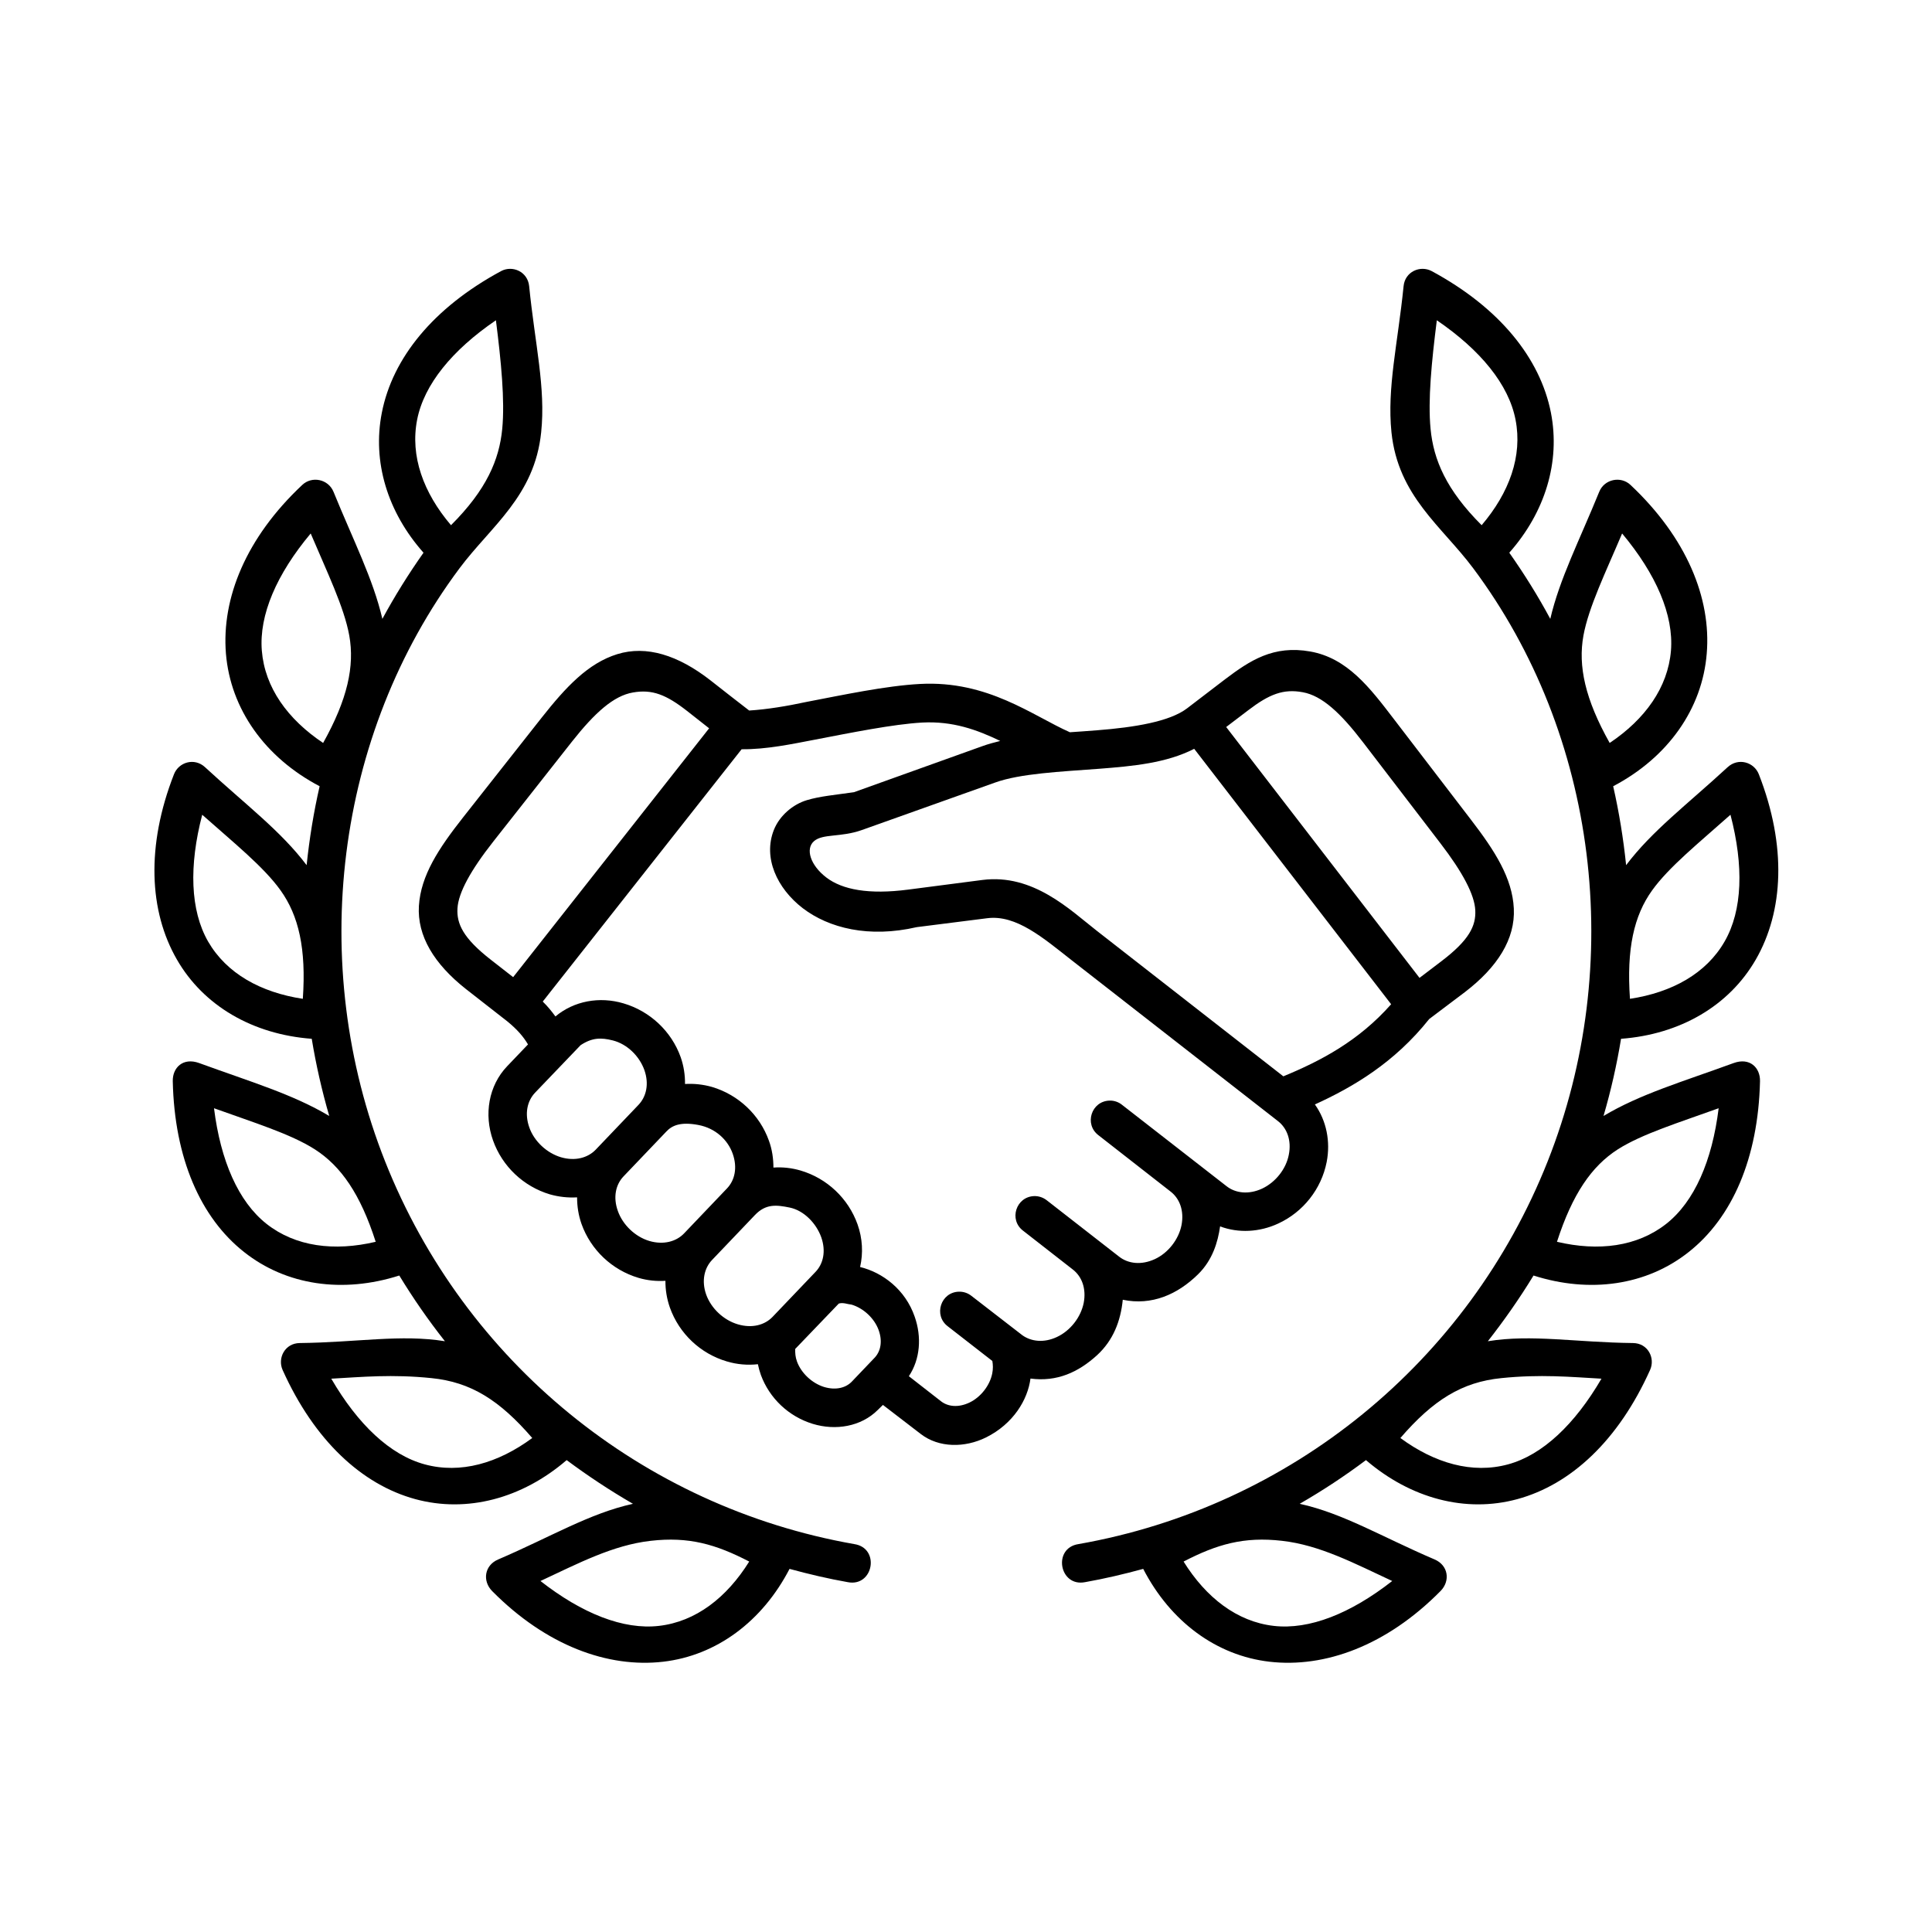
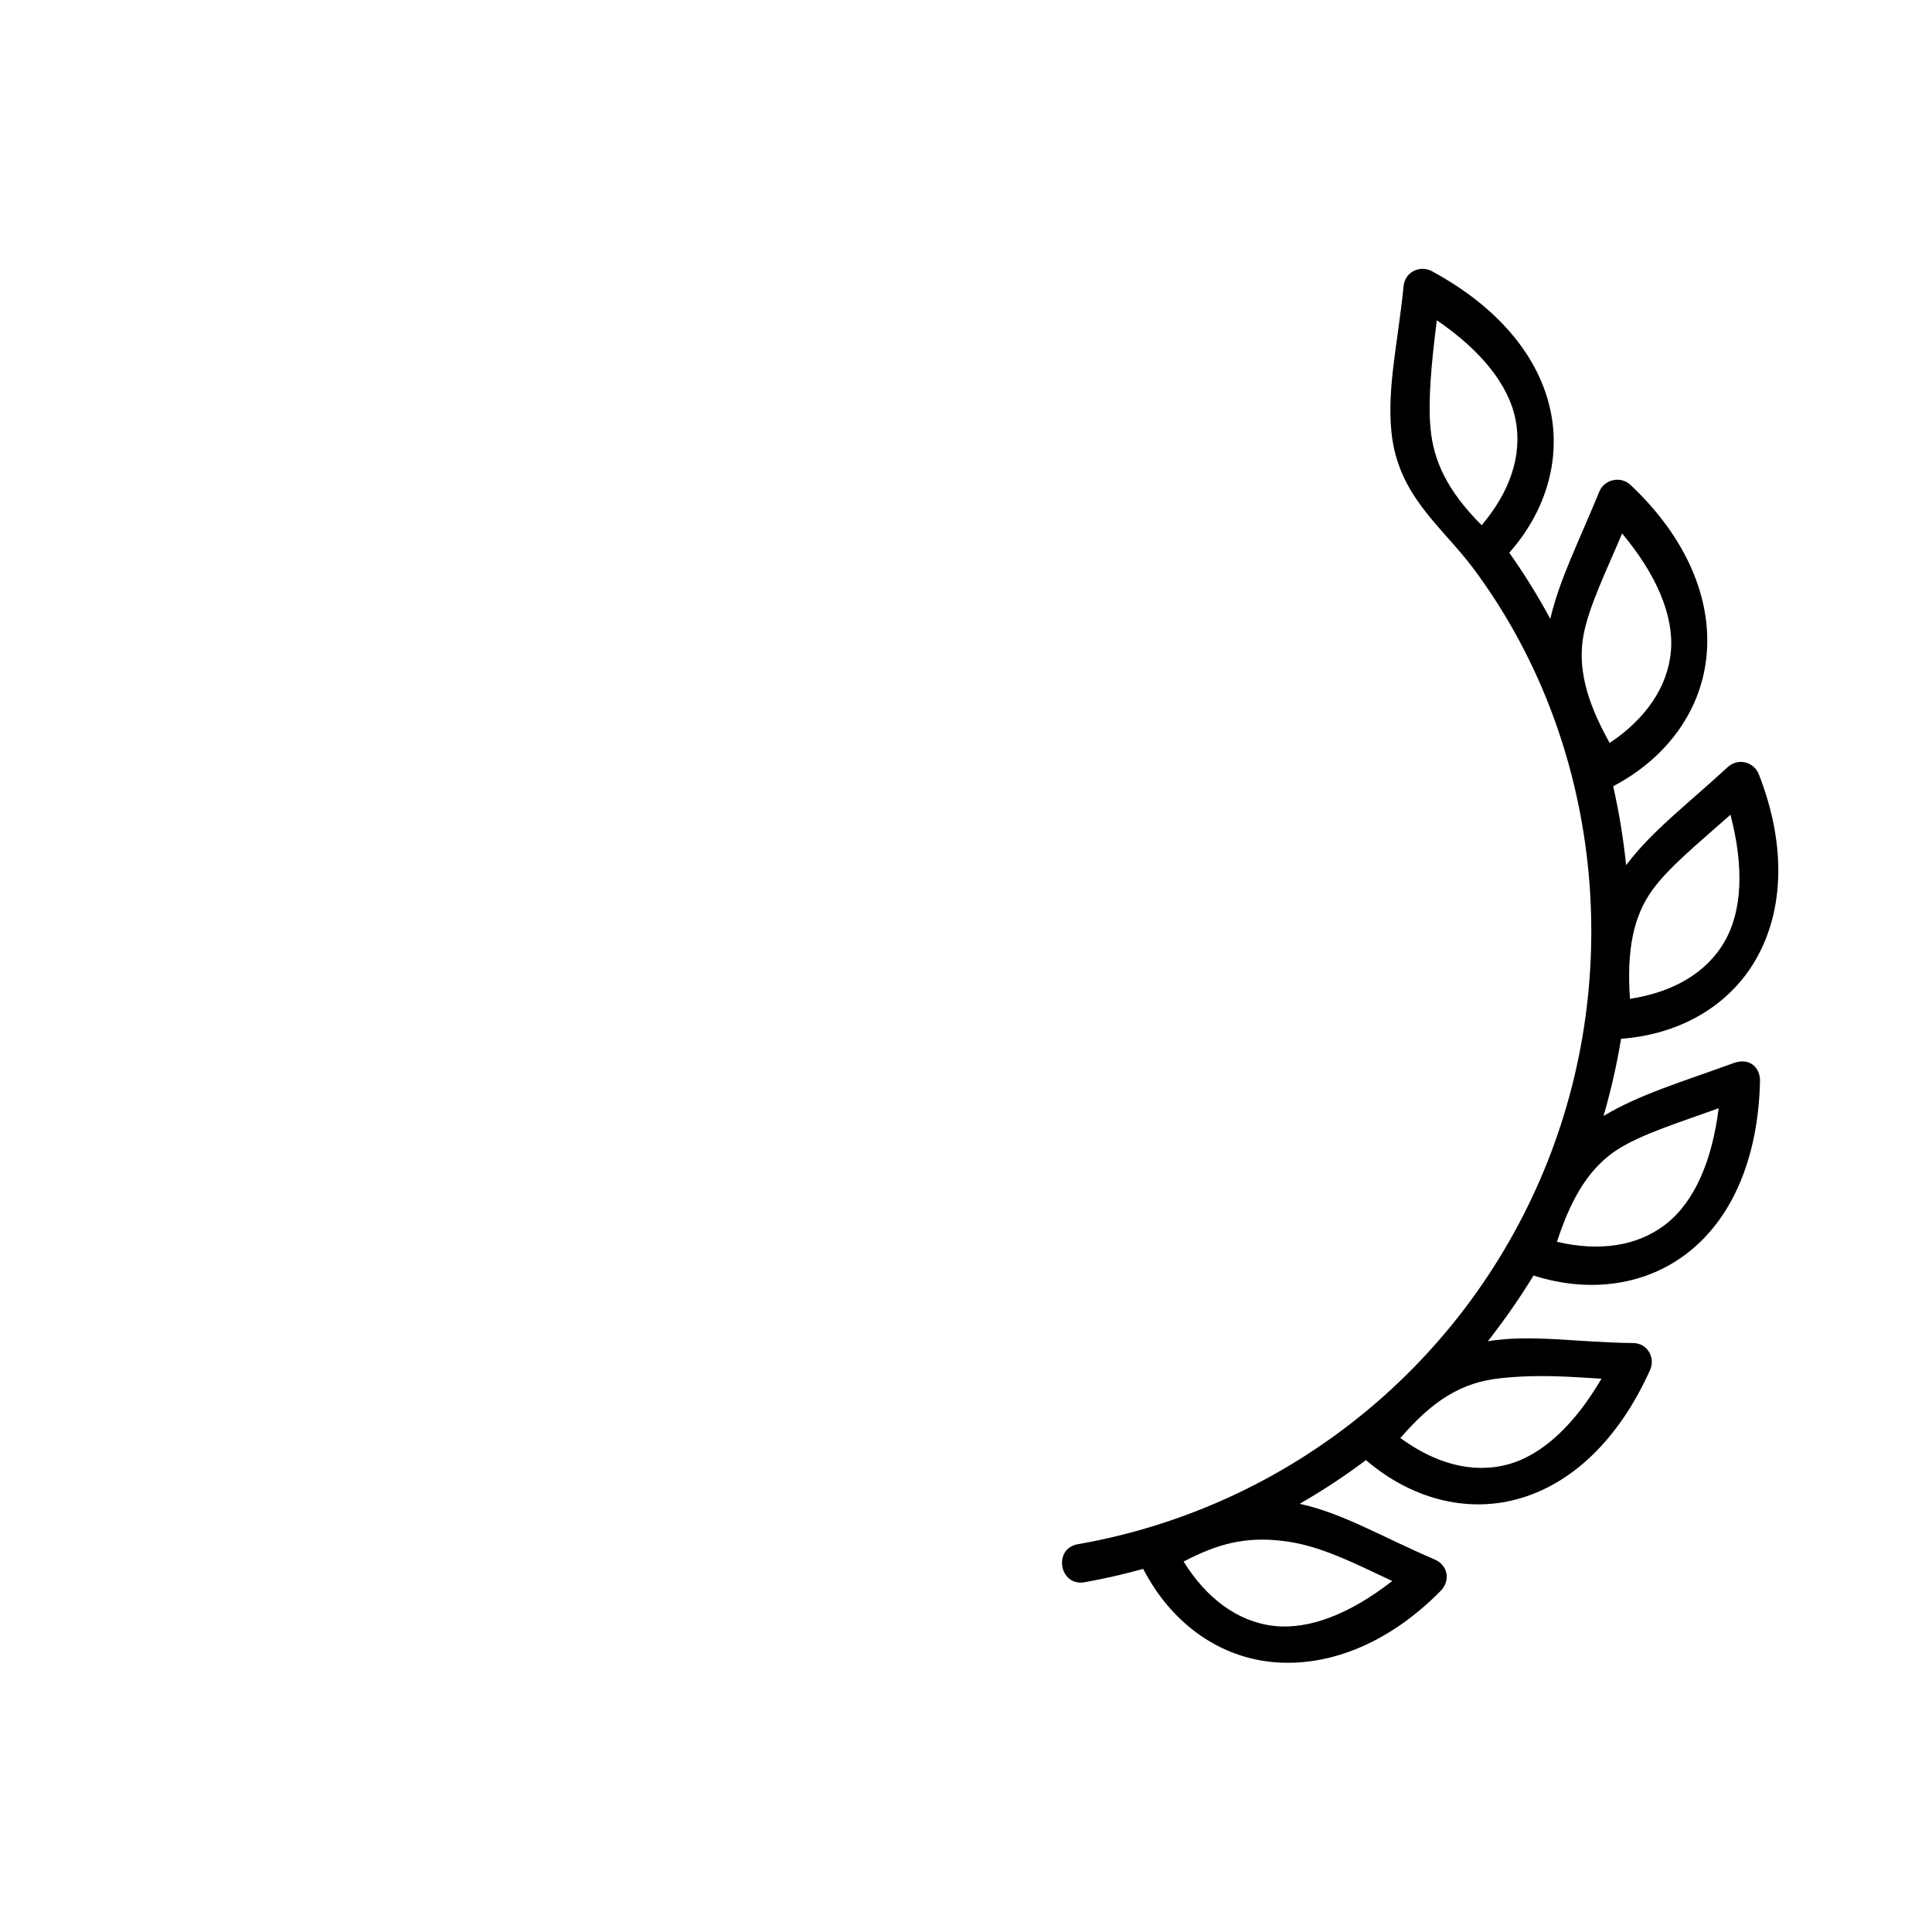
<svg xmlns="http://www.w3.org/2000/svg" version="1.0" preserveAspectRatio="xMidYMid meet" height="500" viewBox="0 0 375 375" zoomAndPan="magnify" width="500">
-   <path fill-rule="nonzero" fill-opacity="1" d="M 165.293 253.227 C 167.629 253.93 169.711 255.891 170.535 258.141 C 171.355 260.395 170.91 262.336 169.75 263.547 L 165.359 268.148 C 164.207 269.371 162.25 269.902 159.938 269.207 C 157.609 268.48 155.523 266.523 154.703 264.293 C 154.371 263.406 154.332 262.602 154.348 261.832 L 162.809 253.02 C 163.648 252.758 164.551 253.164 165.293 253.227 Z M 153.281 234.387 C 156.078 234.965 158.453 237.484 159.402 240.145 C 160.348 242.824 159.816 245.281 158.293 246.871 L 149.957 255.602 C 148.434 257.191 145.984 257.871 143.215 257.051 C 140.457 256.238 138.043 253.977 137.074 251.289 C 136.125 248.625 136.703 246.125 138.227 244.543 L 146.52 235.852 C 148.656 233.602 150.742 233.871 153.281 234.387 Z M 135.523 218.352 C 138.867 218.969 141.277 221.254 142.219 223.941 C 143.168 226.625 142.633 229.086 141.105 230.676 L 132.777 239.406 C 131.254 240.996 128.777 241.676 126.035 240.871 C 123.273 240.047 120.875 237.734 119.934 235.074 C 118.961 232.391 119.504 229.934 121.023 228.34 L 129.336 219.633 C 130.469 218.41 132.164 217.723 135.523 218.352 Z M 118.926 201.941 C 121.793 202.664 124.121 205.035 125.074 207.699 C 126.016 210.387 125.461 212.84 123.938 214.445 L 115.621 223.156 C 114.098 224.742 111.625 225.426 108.879 224.621 C 106.121 223.797 103.684 221.523 102.742 218.844 C 101.789 216.176 102.324 213.707 103.852 212.094 L 112.695 202.867 C 114.965 201.367 116.695 201.387 118.926 201.941 Z M 231.793 145.344 L 270.02 194.922 C 263.691 202.082 256.348 205.922 249.098 208.914 L 212.863 180.645 C 207.715 176.637 200.559 169.535 190.68 170.801 L 176.246 172.676 C 168.637 173.664 163.5 172.695 160.395 170.324 C 157.277 167.945 156.289 164.75 158 163.266 C 159.719 161.777 163.215 162.562 167.277 161.113 L 193.156 151.891 C 198.023 150.137 205.738 149.789 213.445 149.211 C 219.875 148.711 226.41 148.113 231.793 145.344 Z M 179.012 140.246 C 184.926 139.938 189.605 141.629 194.145 143.816 C 192.945 144.109 191.754 144.434 190.617 144.848 L 165.75 153.766 C 161.953 154.316 159.156 154.543 156.594 155.316 C 153.934 156.117 151.312 158.285 150.199 161.109 C 148.082 166.48 150.801 172.426 155.828 176.289 C 160.883 180.145 168.633 182.105 177.938 179.957 L 191.605 178.227 C 197.258 177.5 202.492 182.059 208.035 186.402 L 248.055 217.609 C 249.809 218.973 250.715 221.344 250.156 224.133 C 249.625 226.922 247.562 229.5 244.961 230.715 C 242.363 231.914 239.809 231.602 238.078 230.242 L 217.789 214.449 C 217.109 213.895 216.242 213.602 215.379 213.625 C 211.832 213.711 210.383 218.207 213.215 220.352 L 227.23 231.297 C 228.984 232.66 229.867 235.016 229.332 237.797 C 228.777 240.586 226.738 243.207 224.137 244.402 C 221.516 245.602 218.977 245.289 217.23 243.922 L 203.188 232.984 C 202.484 232.43 201.621 232.141 200.754 232.16 C 197.207 232.262 195.766 236.762 198.59 238.887 L 208.242 246.418 C 209.996 247.785 210.879 250.117 210.344 252.902 C 209.785 255.688 207.746 258.309 205.125 259.52 C 202.637 260.68 200.176 260.41 198.441 259.172 L 188.57 251.539 C 187.863 250.977 187.02 250.695 186.133 250.715 C 182.59 250.797 181.145 255.32 183.969 257.441 L 192.613 264.164 C 192.738 264.891 192.777 265.695 192.59 266.602 C 192.121 268.941 190.344 271.207 188.16 272.242 C 185.973 273.273 183.969 273.023 182.633 271.973 L 176.41 267.121 C 178.617 263.801 178.926 259.508 177.539 255.562 C 175.73 250.32 171.352 247 166.945 245.926 C 167.562 243.238 167.418 240.371 166.449 237.648 C 164.656 232.613 160.527 228.711 155.395 227.199 C 153.648 226.688 151.867 226.5 150.121 226.625 C 150.121 224.895 149.871 223.117 149.254 221.426 C 147.461 216.387 143.332 212.508 138.219 210.98 C 136.484 210.484 134.691 210.297 132.961 210.402 C 132.984 208.664 132.715 206.895 132.121 205.199 C 130.324 200.16 126.156 196.262 121.023 194.754 C 116.359 193.367 111.395 194.281 107.809 197.293 C 107.102 196.324 106.324 195.355 105.348 194.402 L 143.949 145.426 C 148.758 145.484 153.871 144.387 157.977 143.605 C 165.156 142.227 173.383 140.559 179.012 140.246 Z M 133.359 137.996 L 137.641 141.363 L 99.602 189.664 L 95.254 186.273 C 89.891 182.086 88.609 179.301 88.797 176.289 C 88.984 173.273 91.312 168.98 95.75 163.34 L 111.008 143.961 C 115.461 138.328 119.109 135.047 122.859 134.41 C 126.617 133.746 129.34 134.859 133.359 137.996 Z M 252.871 134.363 C 256.617 135.047 260.211 138.391 264.574 144.09 L 279.566 163.656 C 283.938 169.352 286.211 173.68 286.352 176.699 C 286.496 179.711 285.176 182.473 279.754 186.59 L 275.527 189.805 L 238 141.113 L 242.309 137.836 C 246.371 134.734 249.113 133.664 252.871 134.363 Z M 237.789 131.844 L 230.391 137.504 C 227.051 140.039 220.332 141.176 212.859 141.754 C 211.152 141.883 209.398 142.02 207.664 142.129 C 200.387 138.902 191.766 132.051 178.59 132.754 C 171.93 133.109 163.645 134.883 156.555 136.238 C 152.781 137.051 148.961 137.688 145.418 137.914 C 142.918 135.996 140.422 134.031 137.945 132.09 C 131.621 127.141 125.453 125.223 119.809 126.973 C 114.152 128.73 109.863 133.312 105.125 139.312 L 89.867 158.676 C 85.145 164.68 81.68 169.922 81.309 175.828 C 80.957 181.645 84.238 187.078 90.426 191.965 L 98.441 198.223 C 100.422 199.836 101.621 201.258 102.484 202.723 L 98.441 206.953 C 94.832 210.73 93.902 216.324 95.699 221.363 C 97.492 226.398 101.621 230.297 106.73 231.824 C 108.484 232.32 110.258 232.508 112.012 232.406 C 112.012 234.145 112.273 235.875 112.879 237.586 C 114.672 242.598 118.793 246.504 123.93 248.031 C 125.664 248.543 127.434 248.715 129.16 248.605 C 129.145 250.344 129.43 252.113 130.027 253.805 C 131.824 258.848 135.953 262.746 141.086 264.254 C 143.066 264.848 145.125 265.016 147.105 264.793 C 147.25 265.488 147.438 266.172 147.684 266.871 C 149.352 271.41 153.086 274.941 157.742 276.367 C 162.195 277.73 167.129 276.906 170.363 273.684 L 171.375 272.695 L 178.734 278.348 C 182.262 281.055 187.27 281.035 191.375 279.012 C 196.695 276.367 199.48 271.684 200.016 267.578 C 205.148 268.258 209.316 266.355 212.965 263.02 C 216.07 260.152 217.516 256.434 217.93 252.281 C 223.559 253.461 228.555 251.25 232.527 247.355 C 235.359 244.586 236.387 241.074 236.82 238.043 C 240.383 239.383 244.469 239.176 248.102 237.488 C 252.945 235.258 256.469 230.797 257.504 225.559 C 258.285 221.574 257.457 217.504 255.219 214.371 C 262.656 210.988 270.68 206.254 277.402 197.797 L 284.293 192.598 C 290.676 187.727 294.125 182.25 293.832 176.344 C 293.547 170.441 290.168 165.16 285.504 159.094 L 270.512 139.523 C 265.871 133.453 261.504 127.734 254.328 126.457 C 247.152 125.18 242.602 128.215 237.789 131.844 Z M 237.789 131.844" fill="#000000" />
-   <path fill-rule="nonzero" fill-opacity="1" d="M 145.422 303.098 C 141.047 310.113 135.047 314.758 127.914 315.582 C 121.004 316.383 112.984 313.191 104.902 306.871 C 112.219 303.465 118.961 299.895 126.32 299.07 C 133.684 298.227 138.941 299.734 145.422 303.098 Z M 83.75 267.492 C 91.375 268.258 96.941 271.742 103.309 279.117 C 96.652 284.027 89.375 286.117 82.445 284.234 C 75.723 282.418 69.457 276.473 64.301 267.602 C 70.34 267.262 76.117 266.711 83.75 267.492 Z M 41.539 215.109 C 49.148 217.855 56.426 220.086 61.125 223.098 C 66.195 226.359 69.953 231.77 72.922 241.031 C 64.883 242.934 57.348 241.98 51.723 237.543 C 46.262 233.23 42.816 225.305 41.539 215.109 Z M 39.25 158.141 C 45.289 163.508 51.227 168.277 54.469 172.836 C 57.973 177.727 59.457 184.152 58.777 193.871 C 50.598 192.629 43.98 188.957 40.387 182.742 C 36.926 176.695 36.656 168.07 39.25 158.141 Z M 60.305 103.547 C 63.461 110.996 66.801 117.848 67.793 123.359 C 68.859 129.285 67.457 135.727 62.719 144.207 C 55.832 139.605 51.402 133.453 50.82 126.293 C 50.262 119.359 53.703 111.434 60.305 103.547 Z M 96.258 62.164 C 97.273 70.176 98.012 77.672 97.484 83.238 C 96.906 89.246 94.43 95.066 87.539 101.941 C 82.18 95.648 79.582 88.527 80.965 81.465 C 82.305 74.629 87.773 67.949 96.258 62.164 Z M 97.25 52.625 C 84.098 59.727 76.18 69.512 74.113 80.117 C 72.242 89.637 75.211 99.402 82.203 107.281 C 79.273 111.434 76.613 115.703 74.219 120.121 C 72.402 112.34 68.629 105.008 64.734 95.457 C 63.723 93 60.566 92.344 58.676 94.117 C 47.762 104.352 42.984 116.098 43.852 126.852 C 44.734 137.582 51.398 147.02 62.039 152.609 C 60.879 157.668 60.059 162.766 59.516 167.926 C 54.504 161.281 47.703 156.203 39.805 148.918 C 37.742 147 34.695 147.922 33.77 150.281 C 28.324 164.207 28.941 176.883 34.328 186.23 C 39.5 195.234 49.066 200.781 60.508 201.629 C 61.336 206.668 62.469 211.66 63.906 216.609 C 56.793 212.367 48.691 210.004 38.652 206.336 C 35.516 205.199 33.473 207.242 33.535 209.867 C 33.867 224.809 38.914 236.352 47.391 243.031 C 55.559 249.496 66.527 251.082 77.5 247.578 C 80.199 252.016 83.145 256.258 86.359 260.332 C 77.867 258.945 69.273 260.559 58.199 260.684 C 55.293 260.703 53.824 263.613 54.859 265.922 C 60.996 279.566 70.215 288.148 80.605 290.98 C 90.625 293.703 101.312 290.875 109.988 283.406 C 114.117 286.48 118.402 289.309 122.855 291.887 C 114.402 293.746 106.922 298.305 96.676 302.699 C 94.031 303.836 93.598 306.852 95.516 308.816 C 106.031 319.441 118.02 323.777 128.719 322.539 C 139.047 321.348 147.953 314.738 153.25 304.52 C 156.965 305.535 160.715 306.418 164.535 307.094 C 169.547 308.086 170.887 300.469 165.809 299.707 C 124.637 292.465 90.18 264.355 74.754 225.445 C 59.535 187.074 65.066 142.613 89.203 110.289 C 95.328 102.102 103.766 96.301 105.039 83.914 C 105.949 75.242 103.824 66.723 102.711 55.555 C 102.434 52.715 99.461 51.434 97.25 52.625 Z M 97.25 52.625" fill="#000000" />
  <path fill-rule="nonzero" fill-opacity="1" d="M 229.734 303.098 C 234.105 310.113 240.102 314.758 247.215 315.582 C 254.145 316.383 262.145 313.191 270.23 306.871 C 262.906 303.465 256.188 299.895 248.828 299.07 C 241.465 298.227 236.207 299.734 229.734 303.098 Z M 291.406 267.492 C 283.75 268.258 278.184 271.742 271.812 279.117 C 278.496 284.027 285.777 286.117 292.703 284.234 C 299.398 282.418 305.668 276.473 310.844 267.602 C 304.805 267.262 299.031 266.711 291.406 267.492 Z M 333.59 215.109 C 326 217.855 318.723 220.086 314 223.098 C 308.926 226.359 305.199 231.77 302.207 241.031 C 310.27 242.934 317.773 241.98 323.422 237.543 C 328.891 233.23 332.332 225.305 333.59 215.109 Z M 335.883 158.141 C 329.863 163.508 323.922 168.277 320.664 172.836 C 317.152 177.727 315.691 184.152 316.375 193.871 C 324.543 192.629 331.18 188.957 334.746 182.742 C 338.23 176.695 338.48 168.07 335.883 158.141 Z M 314.852 103.547 C 311.695 110.996 308.352 117.848 307.344 123.359 C 306.27 129.285 307.676 135.727 312.438 144.207 C 319.305 139.605 323.738 133.453 324.332 126.293 C 324.887 119.359 321.445 111.434 314.852 103.547 Z M 278.887 62.164 C 277.875 70.176 277.133 77.672 277.672 83.238 C 278.246 89.246 280.703 95.066 287.586 101.941 C 292.949 95.648 295.551 88.527 294.164 81.465 C 292.844 74.629 287.363 67.949 278.887 62.164 Z M 277.898 52.625 C 291.051 59.727 298.949 69.512 301.035 80.117 C 302.891 89.637 299.922 99.402 292.953 107.281 C 295.875 111.434 298.535 115.703 300.91 120.121 C 302.727 112.34 306.516 105.008 310.41 95.457 C 311.402 93 314.582 92.344 316.473 94.117 C 327.359 104.352 332.172 116.098 331.277 126.852 C 330.414 137.582 323.758 147.02 313.117 152.609 C 314.27 157.668 315.094 162.766 315.629 167.926 C 320.641 161.281 327.422 156.203 335.324 148.918 C 337.402 147 340.461 147.922 341.387 150.281 C 346.828 164.207 346.188 176.883 340.809 186.23 C 335.633 195.234 326.086 200.781 314.645 201.629 C 313.816 206.668 312.688 211.66 311.242 216.609 C 318.332 212.367 326.461 210.004 336.504 206.336 C 339.637 205.199 341.68 207.242 341.617 209.867 C 341.266 224.809 336.234 236.352 327.758 243.031 C 319.594 249.496 308.621 251.082 297.656 247.578 C 294.949 252.016 291.98 256.258 288.789 260.332 C 297.285 258.945 305.863 260.559 316.957 260.684 C 319.863 260.703 321.328 263.613 320.273 265.922 C 314.148 279.566 304.934 288.148 294.516 290.98 C 284.52 293.703 273.84 290.875 265.133 283.406 C 261.035 286.48 256.746 289.309 252.27 291.887 C 260.742 293.746 268.211 298.305 278.48 302.699 C 281.117 303.836 281.547 306.852 279.609 308.816 C 269.117 319.441 257.137 323.777 246.414 322.539 C 236.082 321.348 227.176 314.738 221.895 304.52 C 218.184 305.535 214.434 306.418 210.621 307.094 C 205.609 308.086 204.266 300.469 209.336 299.707 C 250.52 292.465 284.973 264.355 300.391 225.445 C 315.609 187.074 310.086 142.613 285.941 110.289 C 279.816 102.102 271.367 96.301 270.082 83.914 C 269.199 75.242 271.305 66.723 272.434 55.555 C 272.703 52.715 275.672 51.434 277.898 52.625 Z M 277.898 52.625" fill="#000000" />
</svg>